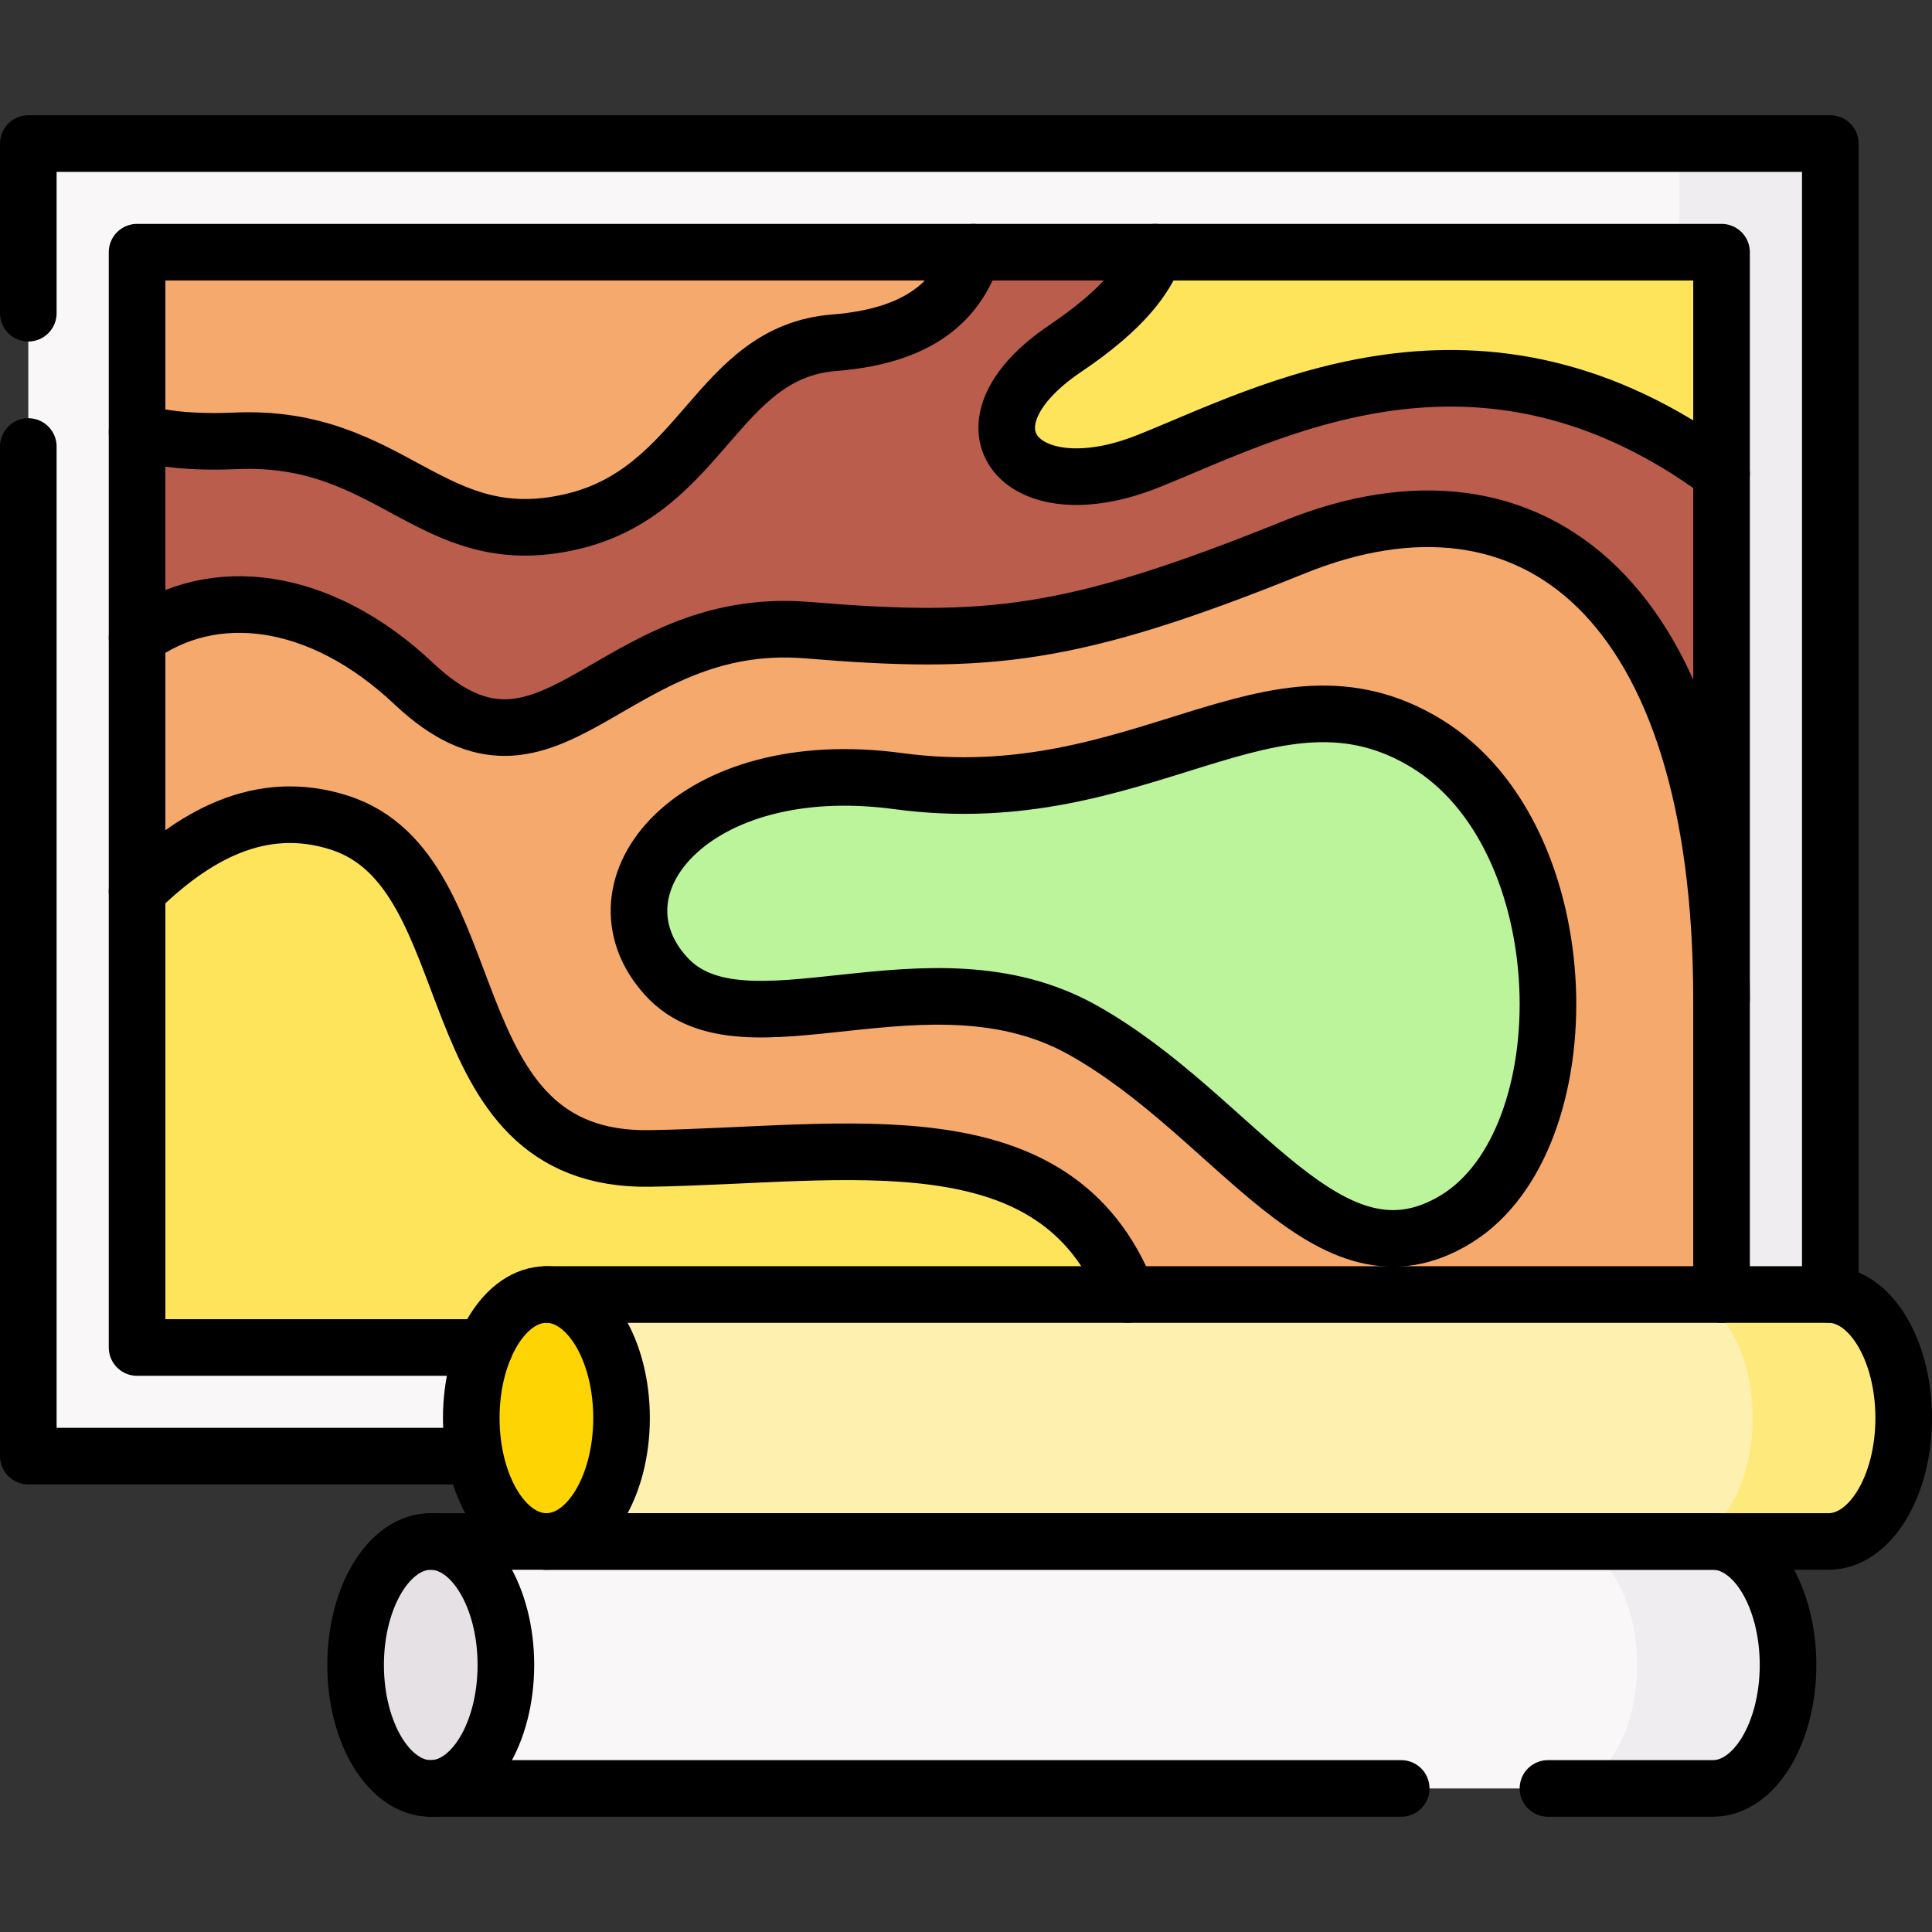
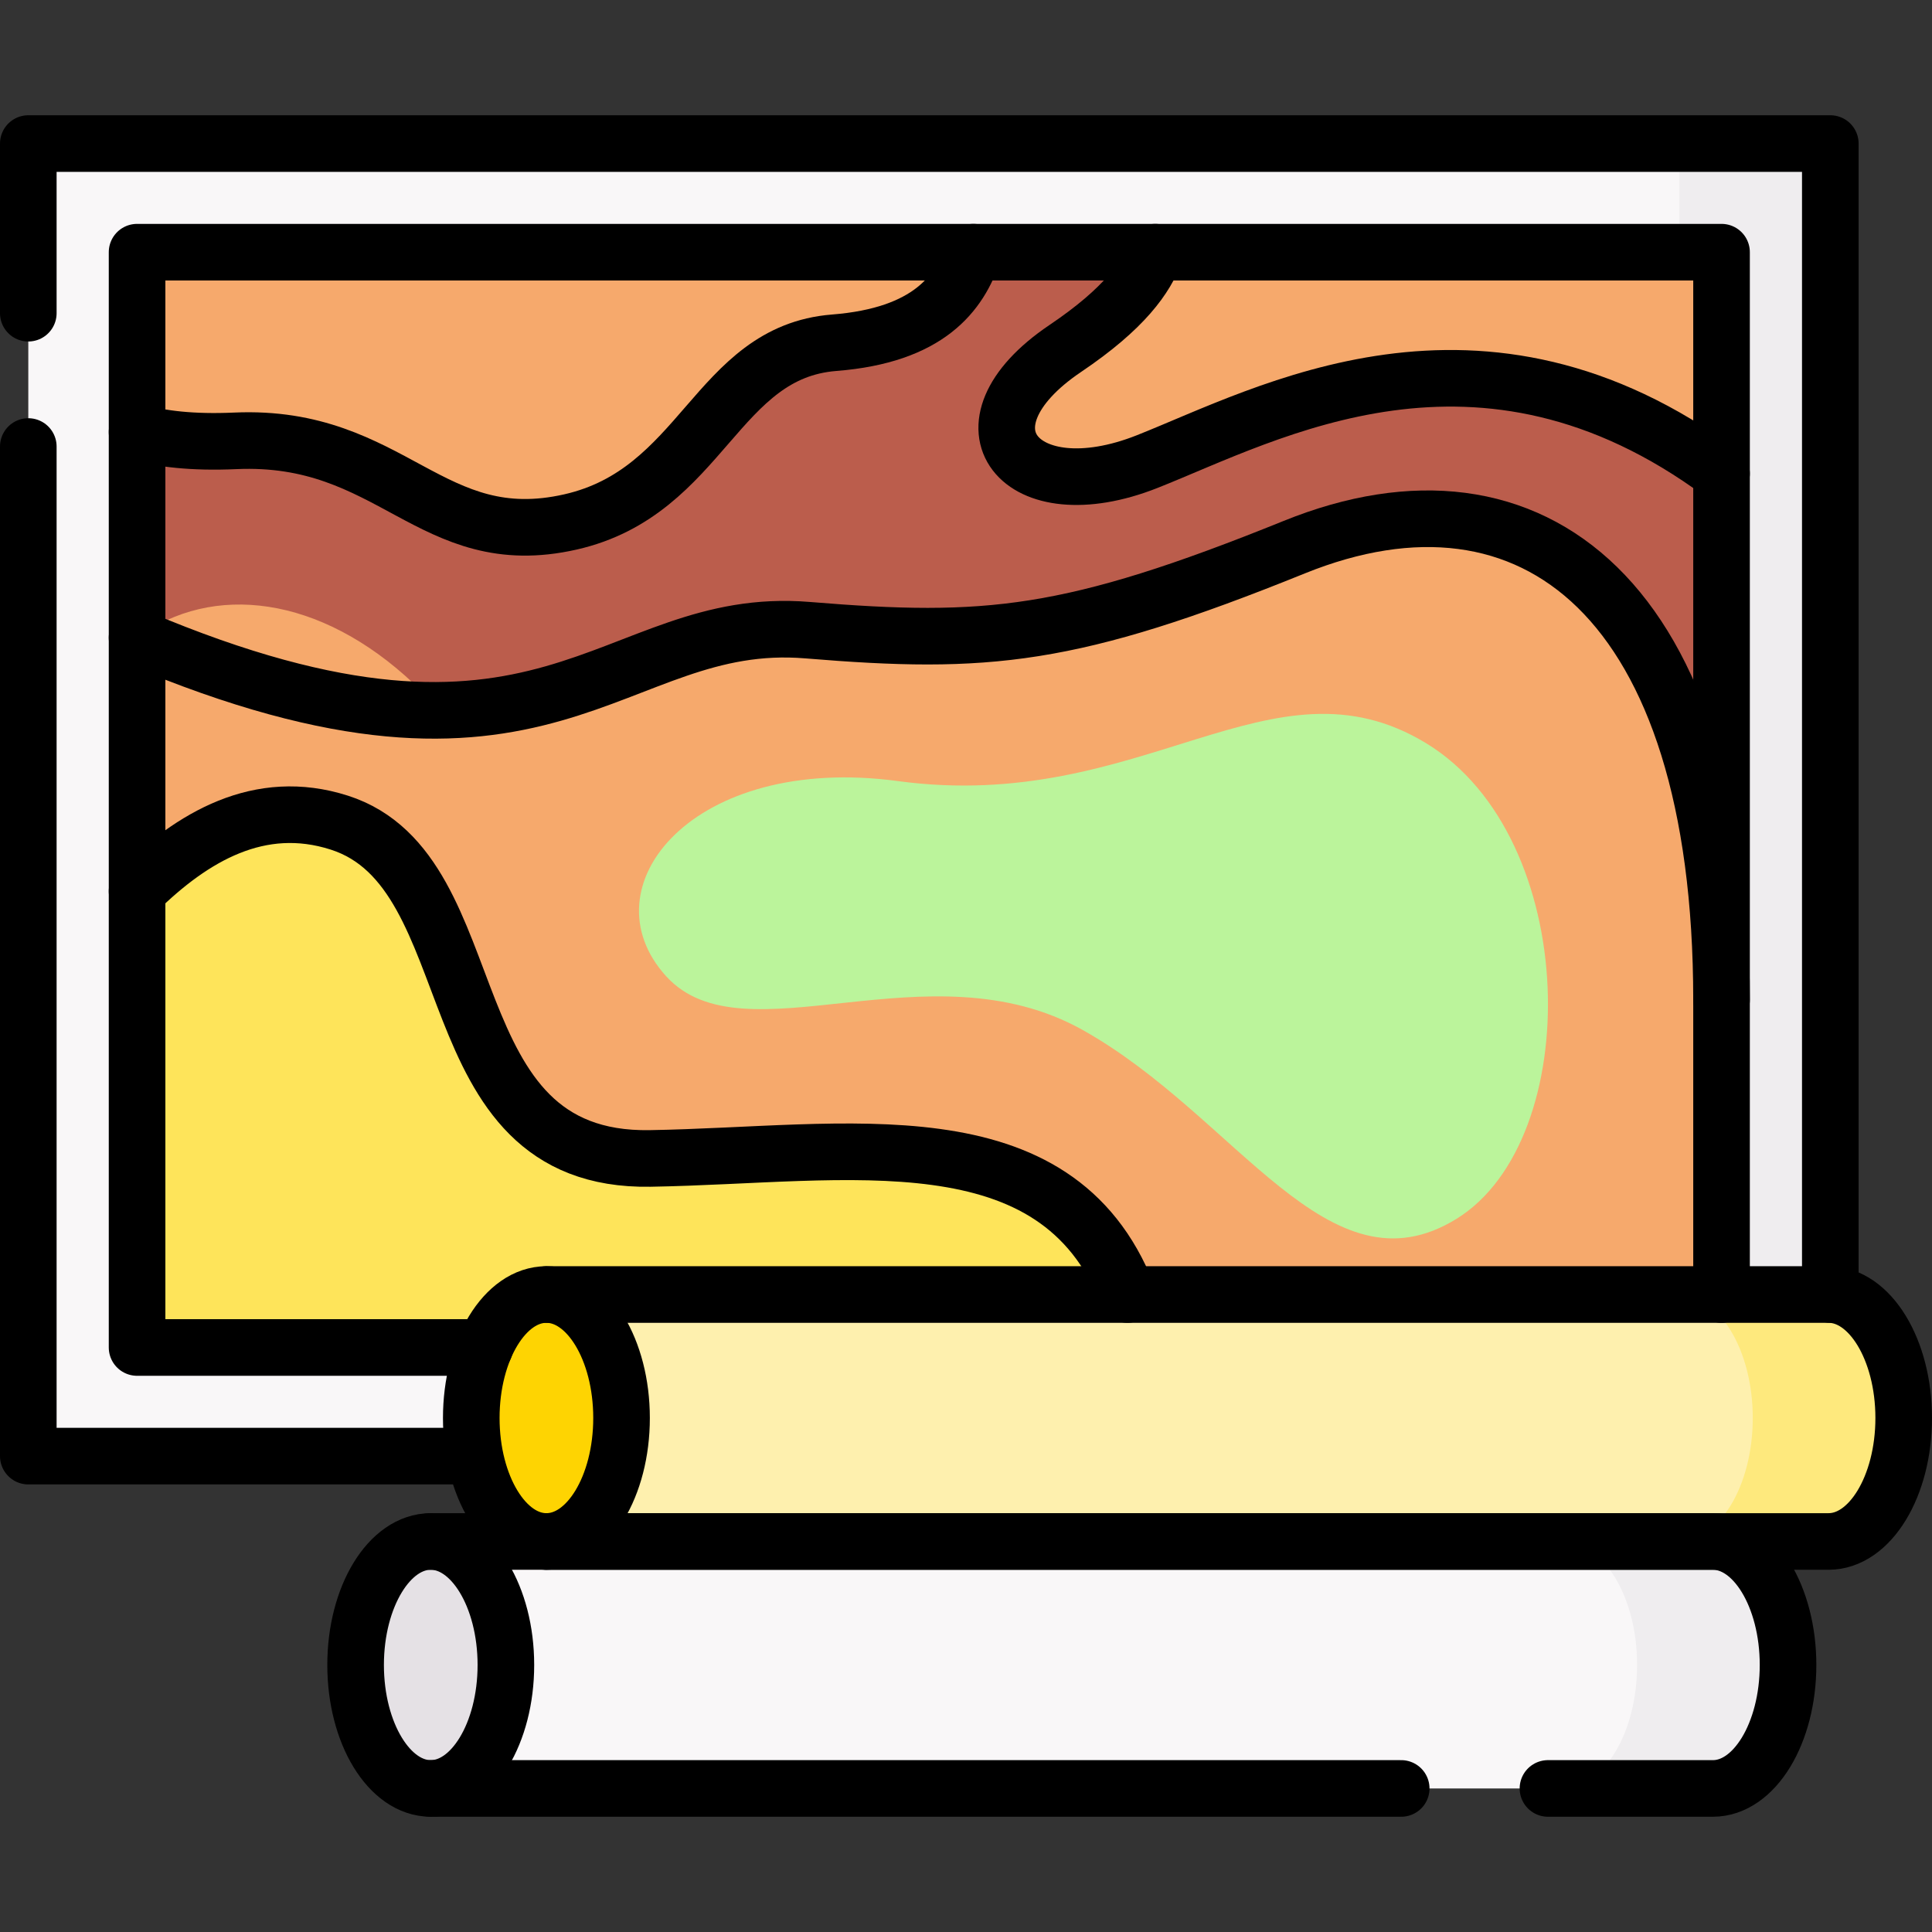
<svg xmlns="http://www.w3.org/2000/svg" id="Layer_1" x="0px" y="0px" viewBox="0 0 512 512" style="enable-background:new 0 0 512 512;" xml:space="preserve" width="512" height="512">
  <rect x="0" y="0" width="512" height="512" fill="#333333" stroke="none" />
  <g>
    <g>
      <g>
        <rect x="7.5" y="38.045" style="fill:#F9F7F8;" width="477.552" height="347.841" />
        <rect x="445.052" y="38.044" style="fill:#EFEDEF;" width="40" height="347.842" />
        <rect x="101.143" y="2.015" transform="matrix(-1.836970e-16 1 -1 -1.836970e-16 458.241 -34.311)" style="fill:#F6A96C;" width="290.267" height="419.9" />
      </g>
      <path style="fill:#BBF49B;" d="M238,207c-54.333-7.333-83,28-61.476,51.701C197.108,281.367,246,250,287,273s65,71,99,50&#10;&#09;&#09;&#09;s33-101-8-126S302.902,215.76,238,207z" />
      <g>
        <path style="fill:#FEE45A;" d="M172.305,307c-58.695,1-41.879-76.044-82.403-89c-21.127-6.754-38.882,3.747-53.577,18.189v120.91&#10;&#09;&#09;&#09;&#09;h266.596C289.437,292.802,229.314,306.029,172.305,307z" />
        <path style="fill:#F6A96C;" d="M62.342,116.83c41.717-1.857,51.753,29.92,88.851,21.489c35.14-7.986,38.466-45.014,69.889-47.49&#10;&#09;&#09;&#09;&#09;c25.041-1.973,33.218-13.113,36.88-23.997H36.326v47.676C42.525,116.293,50.931,117.338,62.342,116.83z" />
-         <path style="fill:#FEE45A;" d="M282.333,92.333c-30.667,20.667-12,43.333,21.667,30c32.1-12.713,88.139-44.212,152.226,3.156&#10;&#09;&#09;&#09;&#09;V66.832H306.152C303.744,73.478,298.005,81.772,282.333,92.333z" />
        <path style="fill:#BB5D4C;" d="M304,122.333c-33.667,13.333-52.333-9.333-21.667-30c15.672-10.561,21.411-18.855,23.819-25.501&#10;&#09;&#09;&#09;&#09;h-48.19c-3.662,10.885-11.839,22.024-36.88,23.997c-31.423,2.476-34.75,39.504-69.889,47.49&#10;&#09;&#09;&#09;&#09;c-37.098,8.431-47.135-23.346-88.851-21.489c-11.411,0.508-19.817-0.537-26.016-2.322V169&#10;&#09;&#09;&#09;&#09;c20.007-14.667,48.513-11.236,73.341,12.186C146,215.462,161.5,162.667,214,167c47.531,3.923,69.667,2,129-22.002&#10;&#09;&#09;&#09;&#09;C406.245,119.413,456.226,159,456.226,265V125.489C392.139,78.121,336.1,109.621,304,122.333z" />
      </g>
      <g>
        <g>
          <path style="fill:#FEF0AE;" d="M484.587,343.058H144.804v65.449h339.783c10.998,0,19.913-14.651,19.913-32.724&#10;&#09;&#09;&#09;&#09;&#09;C504.5,357.709,495.585,343.058,484.587,343.058z" />
          <path style="fill:#FEE97D;" d="M484.587,343.058h-40c10.998,0,19.913,14.651,19.913,32.724c0,18.073-8.915,32.724-19.913,32.724&#10;&#09;&#09;&#09;&#09;&#09;h40c10.998,0,19.913-14.651,19.913-32.724C504.5,357.709,495.585,343.058,484.587,343.058z" />
          <ellipse style="fill:#FED402;" cx="144.804" cy="375.783" rx="19.913" ry="32.724" />
        </g>
        <g>
          <path style="fill:#F9F7F8;" d="M453.936,408.507H114.153v65.449h339.783c10.998,0,19.913-14.651,19.913-32.724&#10;&#09;&#09;&#09;&#09;&#09;C473.849,423.158,464.934,408.507,453.936,408.507z" />
          <path style="fill:#EFEDEF;" d="M453.936,408.507h-40c10.998,0,19.913,14.651,19.913,32.724s-8.915,32.724-19.913,32.724h40&#10;&#09;&#09;&#09;&#09;&#09;c10.998,0,19.913-14.651,19.913-32.724S464.934,408.507,453.936,408.507z" />
          <ellipse style="fill:#E5E1E5;" cx="114.153" cy="441.231" rx="19.913" ry="32.724" />
        </g>
      </g>
    </g>
    <g>
      <g>
        <polyline style="fill:none;stroke:#000000;stroke-width:15;stroke-linecap:round;stroke-linejoin:round;stroke-miterlimit:10;" points="&#10;&#09;&#09;&#09;&#09;7.5,83 7.5,38.045 485.052,38.045 485.052,343.058 &#09;&#09;&#09;" />
        <polyline style="fill:none;stroke:#000000;stroke-width:15;stroke-linecap:round;stroke-linejoin:round;stroke-miterlimit:10;" points="&#10;&#09;&#09;&#09;&#09;124.891,385.886 7.5,385.886 7.5,118.333 &#09;&#09;&#09;" />
        <polyline style="fill:none;stroke:#000000;stroke-width:15;stroke-linecap:round;stroke-linejoin:round;stroke-miterlimit:10;" points="&#10;&#09;&#09;&#09;&#09;128.459,357.099 36.326,357.099 36.326,66.832 456.226,66.832 456.226,343.058 &#09;&#09;&#09;" />
      </g>
-       <path style="fill:none;stroke:#000000;stroke-width:15;stroke-linecap:round;stroke-linejoin:round;stroke-miterlimit:10;" d="&#10;&#09;&#09;&#09;M238,207c-54.333-7.333-83,28-61.476,51.701C197.108,281.367,246,250,287,273s65,71,99,50s33-101-8-126S302.902,215.76,238,207z" />
      <g>
        <path style="fill:none;stroke:#000000;stroke-width:15;stroke-linecap:round;stroke-linejoin:round;stroke-miterlimit:10;" d="&#10;&#09;&#09;&#09;&#09;M298.795,343.056c-18.999-48.208-74.061-36.949-126.489-36.056c-58.695,1-41.879-76.044-82.403-89&#10;&#09;&#09;&#09;&#09;c-21.127-6.754-38.882,3.747-53.577,18.189" />
        <path style="fill:none;stroke:#000000;stroke-width:15;stroke-linecap:round;stroke-linejoin:round;stroke-miterlimit:10;" d="&#10;&#09;&#09;&#09;&#09;M36.326,114.508c6.199,1.785,14.605,2.83,26.016,2.322c41.717-1.857,51.753,29.92,88.851,21.489&#10;&#09;&#09;&#09;&#09;c35.14-7.986,38.466-45.014,69.889-47.49c25.041-1.973,33.218-13.113,36.88-23.997" />
        <path style="fill:none;stroke:#000000;stroke-width:15;stroke-linecap:round;stroke-linejoin:round;stroke-miterlimit:10;" d="&#10;&#09;&#09;&#09;&#09;M456.226,125.489C392.139,78.121,336.1,109.621,304,122.333c-33.667,13.333-52.333-9.333-21.667-30&#10;&#09;&#09;&#09;&#09;c15.672-10.561,21.411-18.855,23.819-25.501" />
-         <path style="fill:none;stroke:#000000;stroke-width:15;stroke-linecap:round;stroke-linejoin:round;stroke-miterlimit:10;" d="&#10;&#09;&#09;&#09;&#09;M36.326,169c20.007-14.667,48.513-11.236,73.341,12.186C146,215.462,161.5,162.667,214,167c47.531,3.923,69.667,2,129-22.002&#10;&#09;&#09;&#09;&#09;C406.245,119.413,456.226,159,456.226,265" />
+         <path style="fill:none;stroke:#000000;stroke-width:15;stroke-linecap:round;stroke-linejoin:round;stroke-miterlimit:10;" d="&#10;&#09;&#09;&#09;&#09;M36.326,169C146,215.462,161.5,162.667,214,167c47.531,3.923,69.667,2,129-22.002&#10;&#09;&#09;&#09;&#09;C406.245,119.413,456.226,159,456.226,265" />
      </g>
      <g>
        <g>
          <path style="fill:none;stroke:#000000;stroke-width:15;stroke-linecap:round;stroke-linejoin:round;stroke-miterlimit:10;" d="&#10;&#09;&#09;&#09;&#09;&#09;M144.804,408.507h339.783c10.998,0,19.913-14.651,19.913-32.724c0-18.073-8.915-32.724-19.913-32.724H144.804" />
          <ellipse style="fill:none;stroke:#000000;stroke-width:15;stroke-linecap:round;stroke-linejoin:round;stroke-miterlimit:10;" cx="144.804" cy="375.783" rx="19.913" ry="32.724" />
        </g>
        <g>
          <path style="fill:none;stroke:#000000;stroke-width:15;stroke-linecap:round;stroke-linejoin:round;stroke-miterlimit:10;" d="&#10;&#09;&#09;&#09;&#09;&#09;M410.226,473.955h43.71c10.998,0,19.913-14.651,19.913-32.724c0-18.073-8.915-32.724-19.913-32.724H114.153" />
          <line style="fill:none;stroke:#000000;stroke-width:15;stroke-linecap:round;stroke-linejoin:round;stroke-miterlimit:10;" x1="114.153" y1="473.955" x2="371.333" y2="473.955" />
          <ellipse style="fill:none;stroke:#000000;stroke-width:15;stroke-linecap:round;stroke-linejoin:round;stroke-miterlimit:10;" cx="114.153" cy="441.231" rx="19.913" ry="32.724" />
        </g>
      </g>
    </g>
  </g>
</svg>